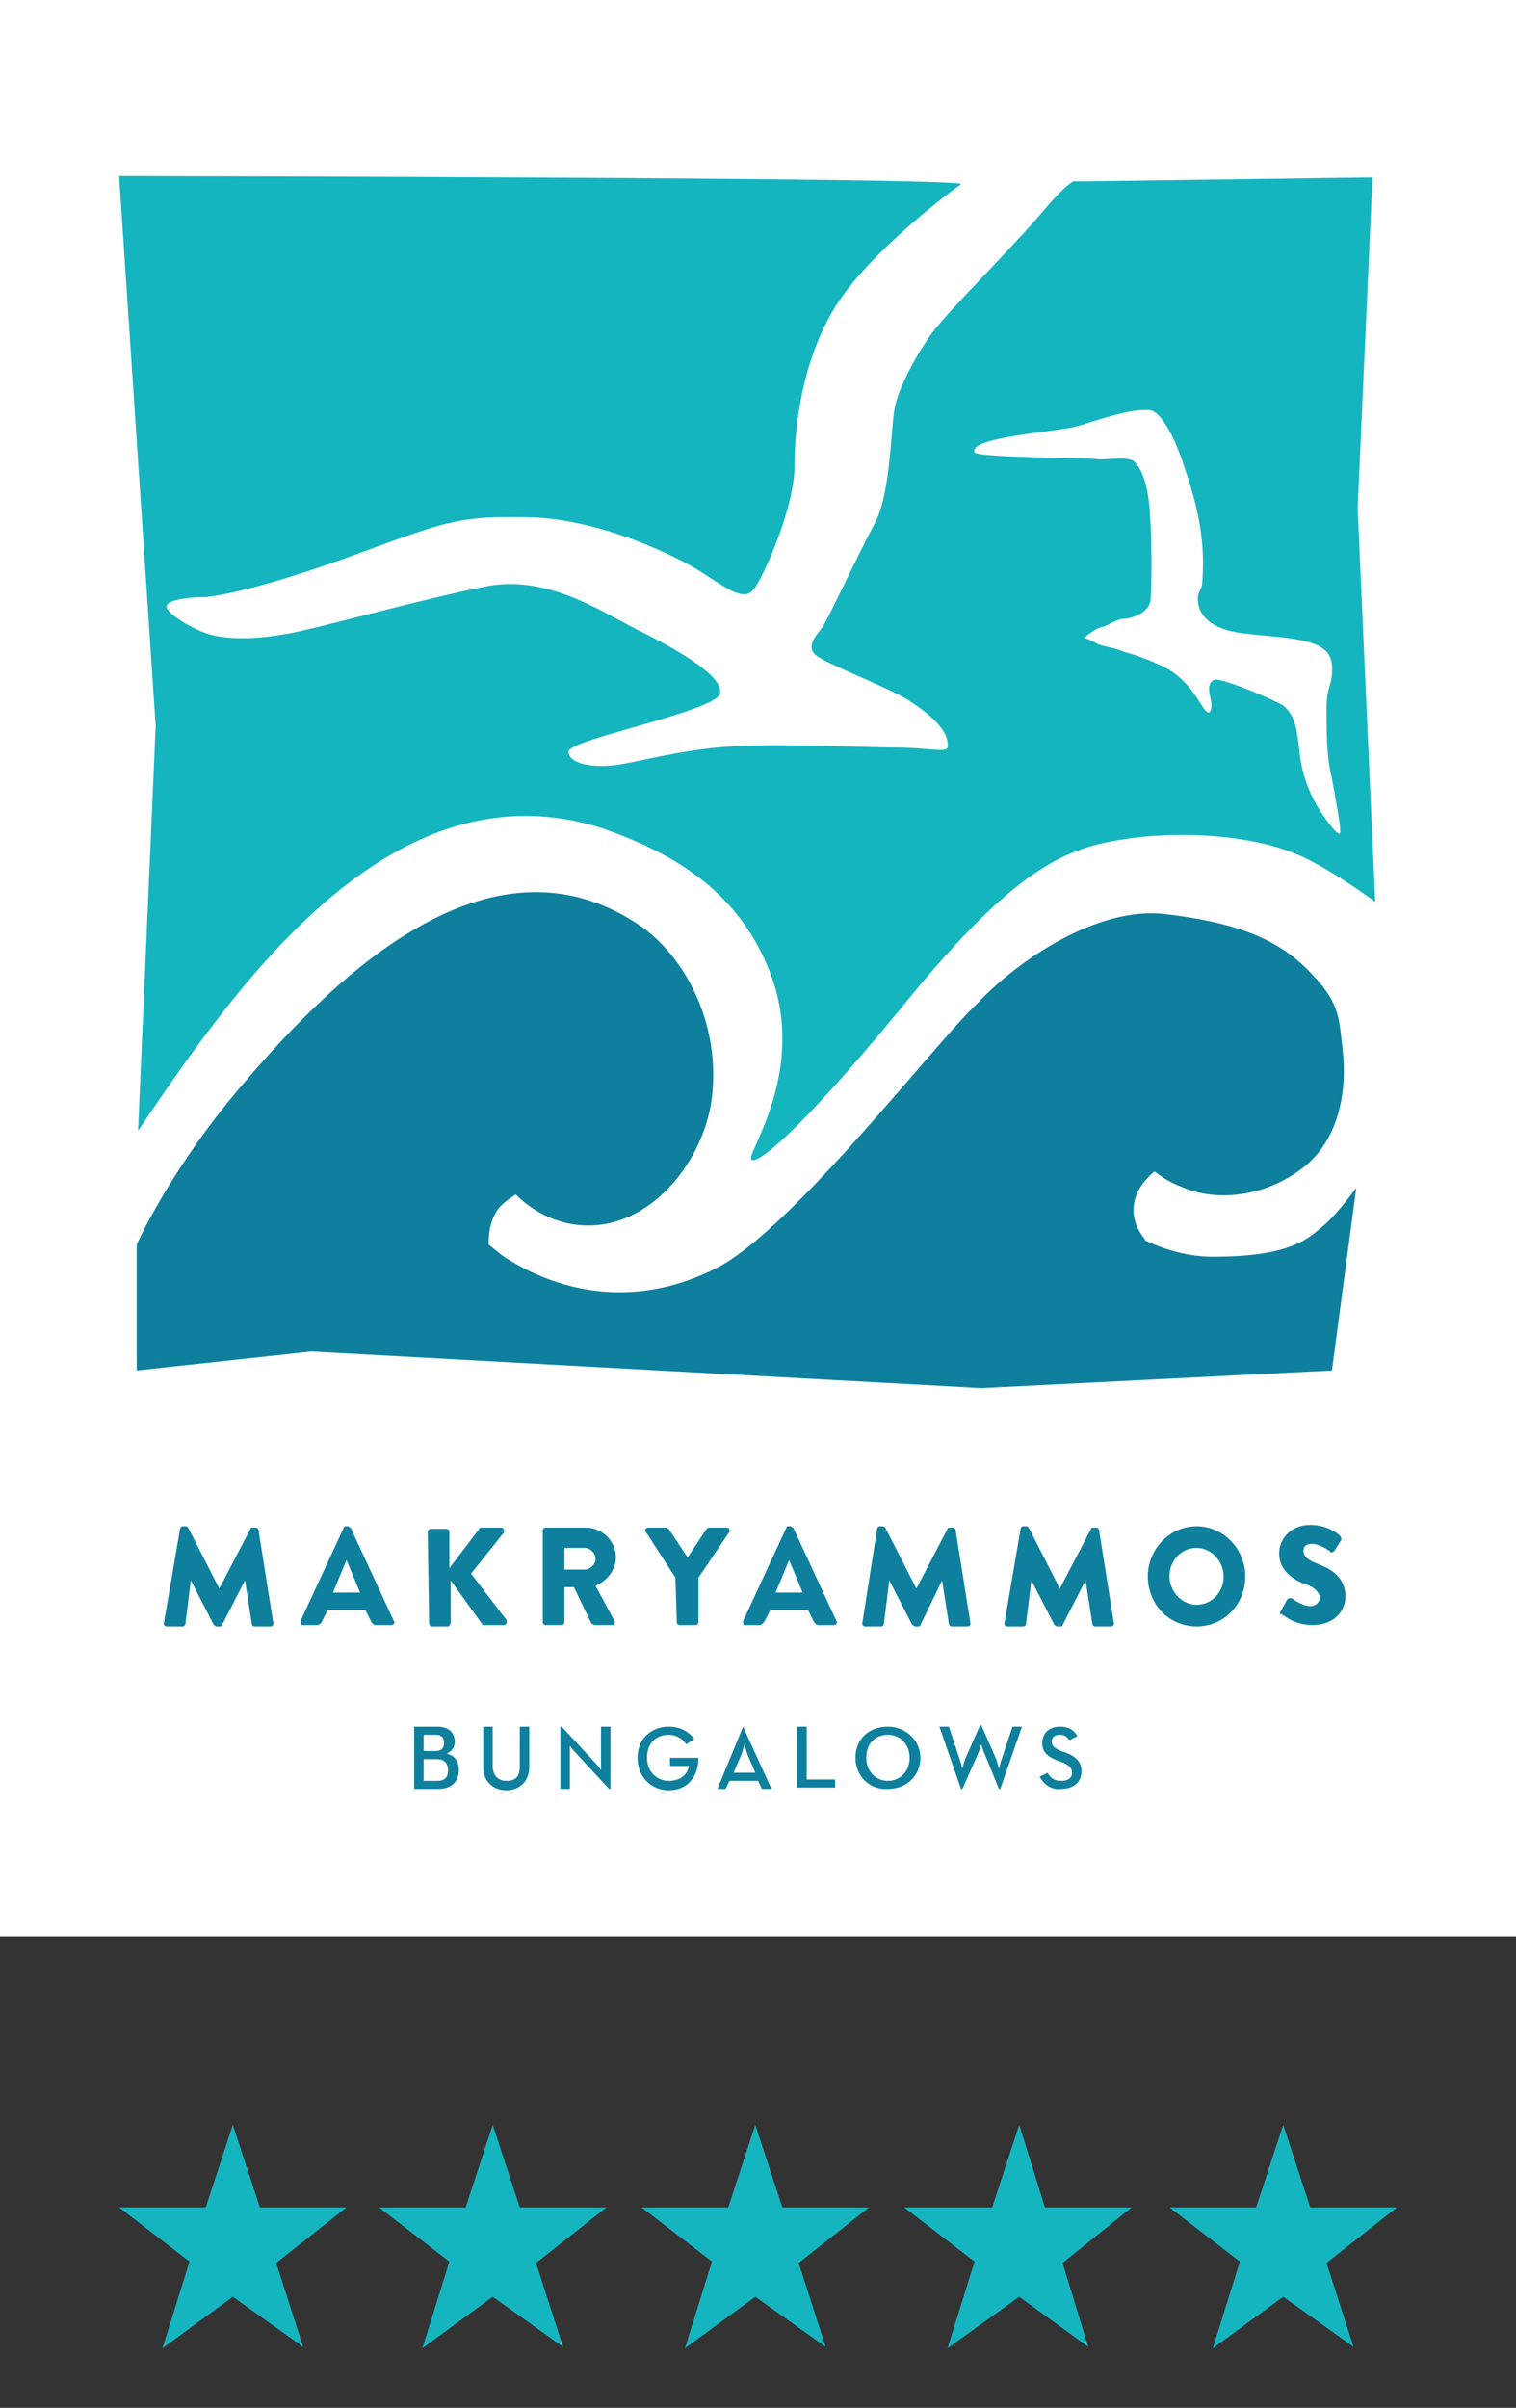
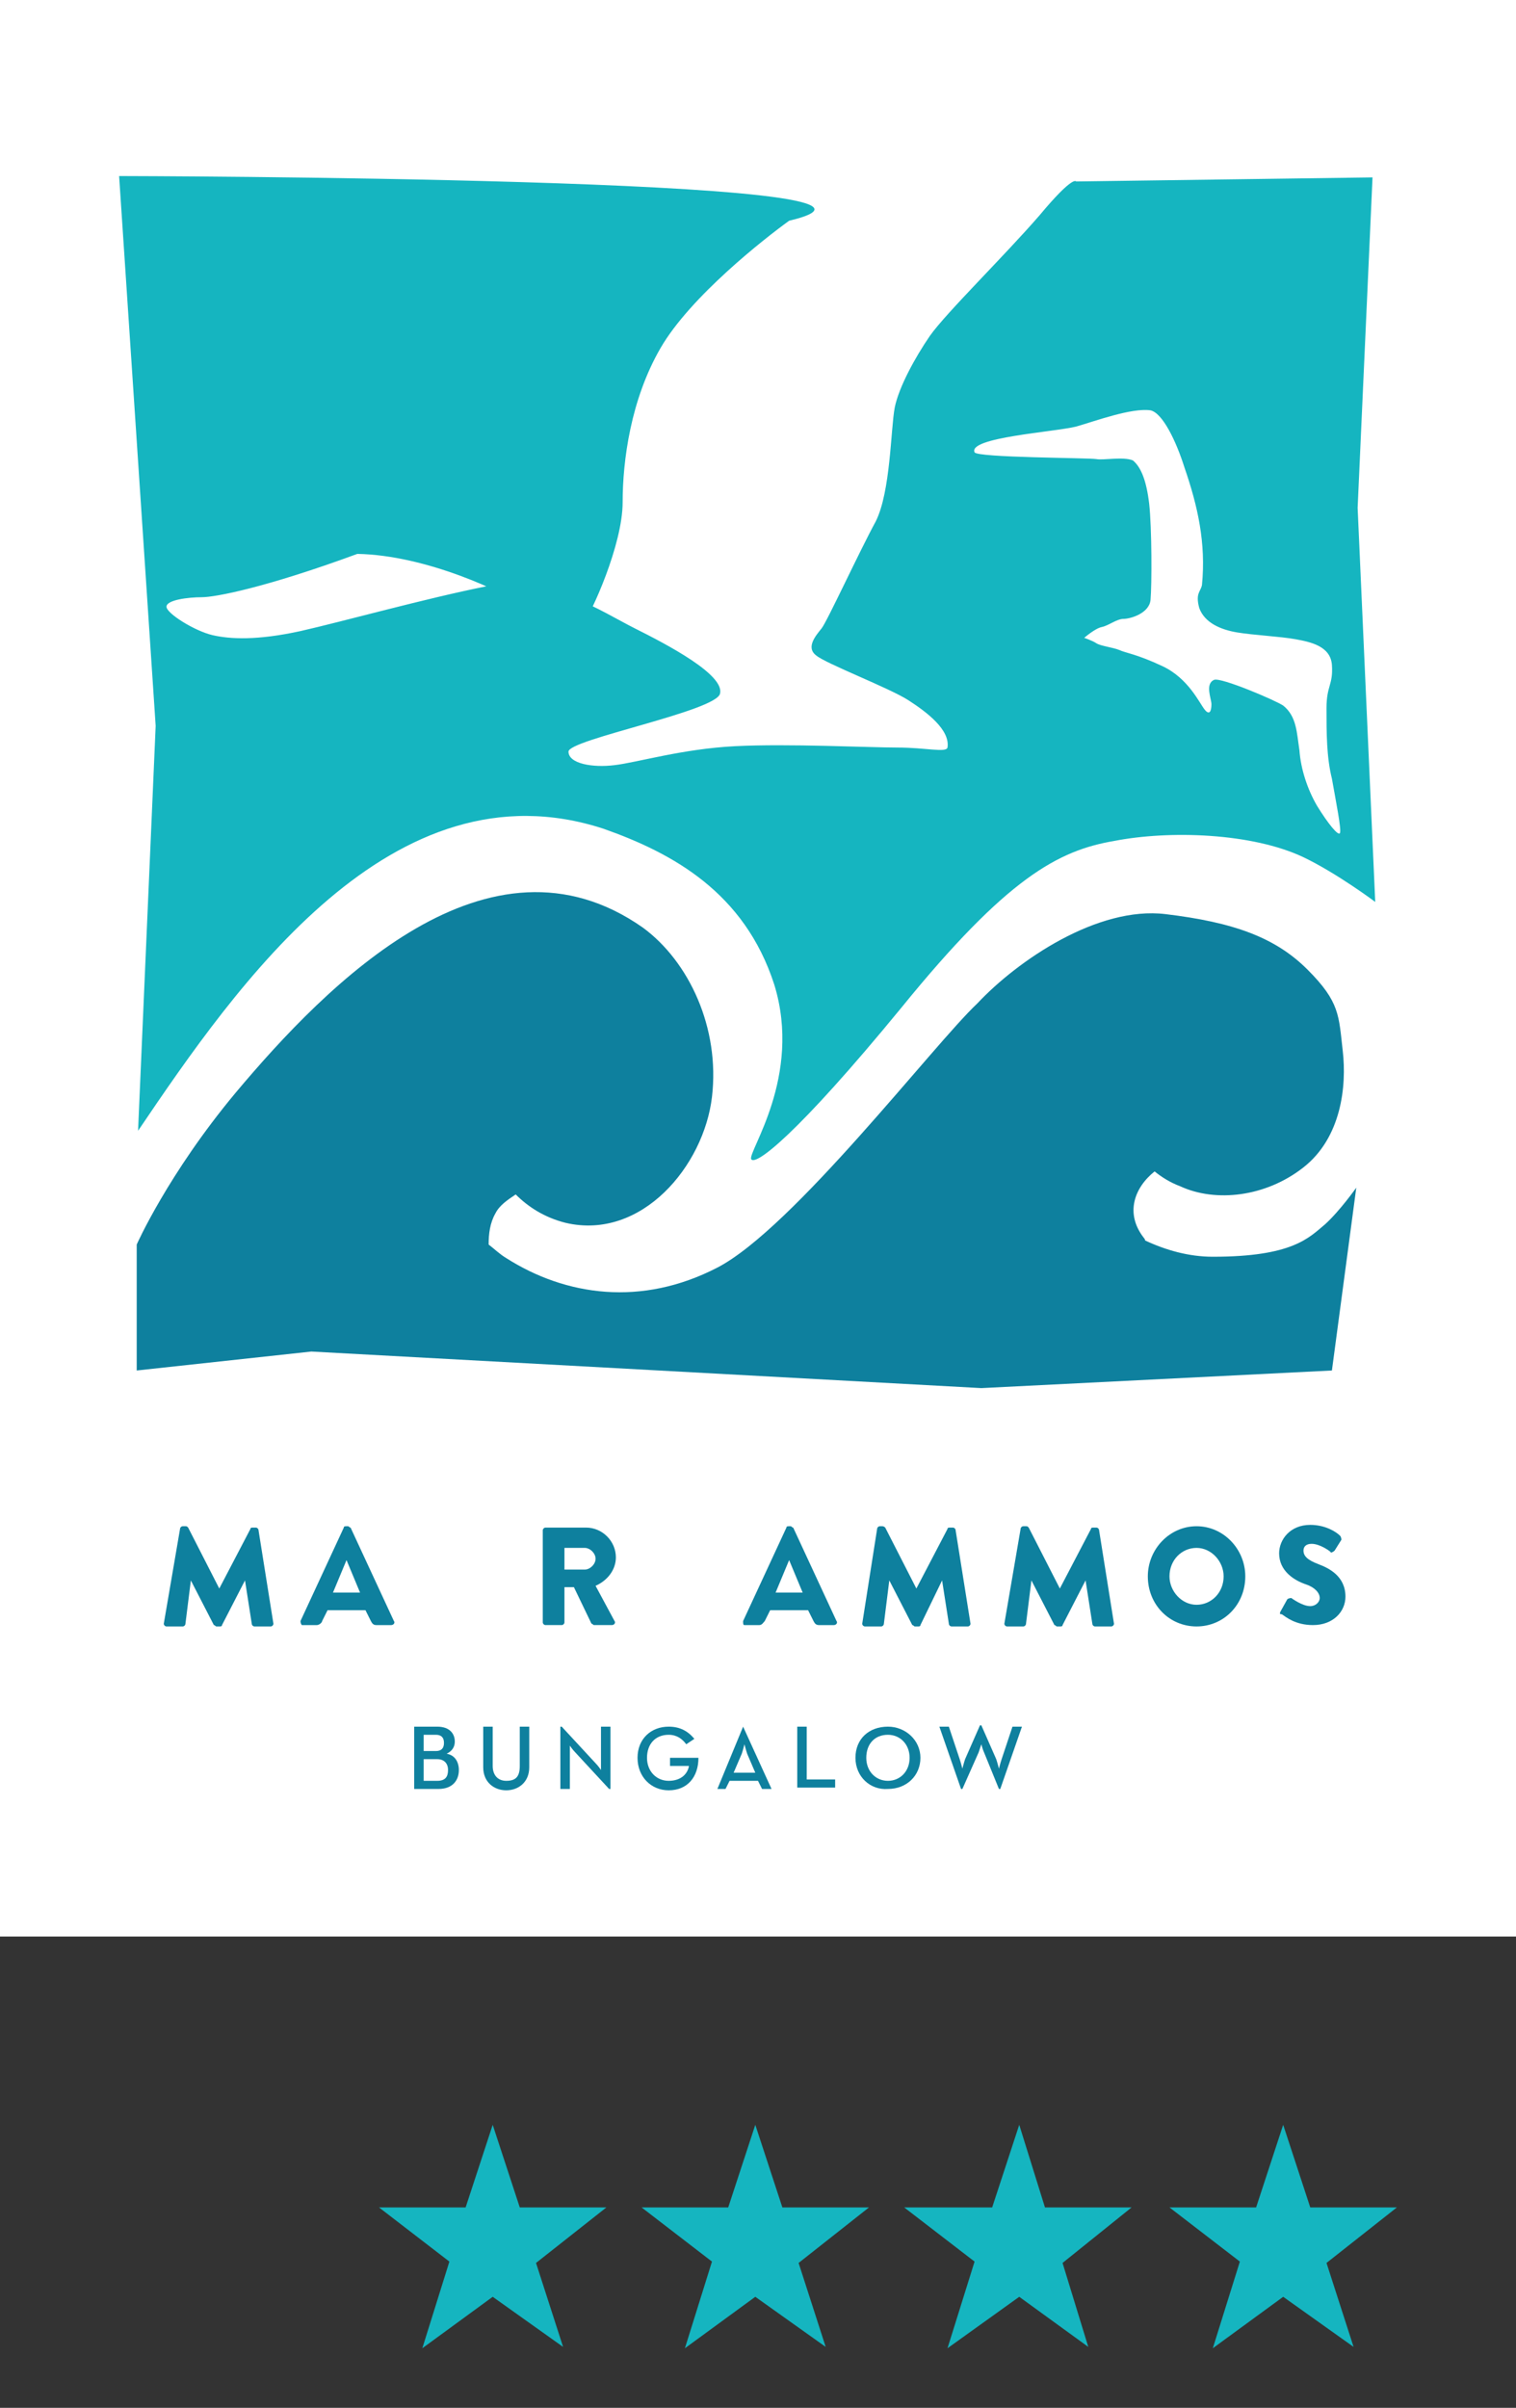
<svg xmlns="http://www.w3.org/2000/svg" version="1.1" id="Layer_1" x="0px" y="0px" viewBox="0 0 112 177.8" style="enable-background:new 0 0 112 177.8;" xml:space="preserve">
  <rect x="0" y="0" width="112" height="177.8" fill="#333333" stroke="none" />
  <style type="text/css"> .st0{fill:#15B5C0;} .st1{fill:#FFFFFF;} .st2{fill:#0E809E;} .st3{fill:none;} </style>
  <g>
    <g>
-       <polygon class="st0" points="17.2,156.9 19.2,163 25.6,163 20.4,167.1 22.4,173.3 17.2,169.6 12,173.4 14,167 8.8,163 15.2,163 " />
      <polygon class="st0" points="36.4,156.9 38.4,163 44.8,163 39.6,167.1 41.6,173.3 36.4,169.6 31.2,173.4 33.2,167 28,163 34.4,163 " />
      <polygon class="st0" points="55.8,156.9 57.8,163 64.2,163 59,167.1 61,173.3 55.8,169.6 50.6,173.4 52.6,167 47.4,163 53.8,163 " />
      <polygon class="st0" points="75.3,156.9 77.2,163 83.6,163 78.5,167.1 80.4,173.3 75.3,169.6 70,173.4 72,167 66.8,163 73.3,163 " />
    </g>
    <rect y="0" class="st1" width="112" height="143" />
    <g>
      <g>
        <path class="st2" d="M30.6,127.5h1.7c0.9,0,1.3,0.5,1.3,1.1c0,0.4-0.2,0.7-0.6,0.9c0.6,0.1,0.9,0.6,0.9,1.2 c0,0.8-0.5,1.4-1.5,1.4h-1.8L30.6,127.5L30.6,127.5z M32.2,129.3c0.4,0,0.6-0.2,0.6-0.6s-0.2-0.6-0.6-0.6h-0.9v1.2H32.2z M32.3,131.5c0.6,0,0.8-0.3,0.8-0.8c0-0.5-0.3-0.8-0.8-0.8h-1v1.6L32.3,131.5L32.3,131.5z" />
        <path class="st2" d="M35.7,130.5v-3h0.7v2.9c0,0.7,0.4,1.1,1,1.1c0.7,0,1-0.3,1-1.1v-2.9h0.7v3c0,1.1-0.8,1.7-1.7,1.7 C36.5,132.2,35.7,131.6,35.7,130.5z" />
        <path class="st2" d="M42.5,129.4c-0.2-0.2-0.4-0.5-0.4-0.5s0,0.4,0,0.7v2.5h-0.7v-4.6h0.1l2.5,2.7c0.2,0.2,0.4,0.5,0.4,0.5 s0-0.4,0-0.7v-2.5h0.7v4.6H45L42.5,129.4z" />
        <path class="st2" d="M47.1,129.8c0-1.4,1-2.3,2.3-2.3c0.8,0,1.4,0.3,1.9,0.9l-0.6,0.4c-0.3-0.4-0.7-0.7-1.3-0.7 c-1,0-1.6,0.7-1.6,1.7c0,1,0.7,1.7,1.6,1.7c0.9,0,1.4-0.5,1.5-1.1h-1.4v-0.6h2.1c0,1.4-0.8,2.4-2.2,2.4 C48.1,132.2,47.1,131.2,47.1,129.8z" />
        <path class="st2" d="M54.9,127.5L54.9,127.5l2.1,4.6h-0.7l-0.3-0.6h-2.1l-0.3,0.6H53L54.9,127.5z M55.8,130.9l-0.6-1.4 c-0.1-0.3-0.2-0.7-0.2-0.7s-0.1,0.4-0.2,0.7l-0.6,1.4H55.8z" />
        <path class="st2" d="M58.9,127.5h0.7v3.9h2.1v0.6h-2.8V127.5z" />
        <path class="st2" d="M63.2,129.8c0-1.4,1-2.3,2.4-2.3c1.3,0,2.4,1,2.4,2.3s-1,2.3-2.4,2.3C64.3,132.2,63.2,131.2,63.2,129.8z M67.2,129.8c0-1-0.7-1.7-1.6-1.7c-1,0-1.6,0.7-1.6,1.7s0.7,1.7,1.6,1.7C66.5,131.5,67.2,130.8,67.2,129.8z" />
        <path class="st2" d="M69.4,127.5h0.7l0.8,2.4c0.1,0.3,0.2,0.7,0.2,0.7s0.1-0.4,0.2-0.7l1.1-2.5h0.1l1.1,2.5 c0.1,0.3,0.2,0.7,0.2,0.7s0.1-0.4,0.2-0.7l0.8-2.4h0.7l-1.6,4.6h-0.1l-1.1-2.7c-0.1-0.2-0.2-0.6-0.2-0.6s-0.1,0.3-0.2,0.6 l-1.2,2.7H71L69.4,127.5z" />
-         <path class="st2" d="M76.8,131.2l0.6-0.3c0.2,0.4,0.5,0.6,1,0.6c0.5,0,0.8-0.2,0.8-0.6c0-0.4-0.3-0.6-0.8-0.8l-0.3-0.1 c-0.7-0.3-1.1-0.6-1.1-1.3c0-0.7,0.5-1.2,1.3-1.2c0.6,0,1,0.2,1.3,0.7l-0.6,0.3c-0.2-0.3-0.4-0.4-0.7-0.4c-0.4,0-0.6,0.2-0.6,0.5 c0,0.3,0.2,0.5,0.7,0.7l0.3,0.1c0.8,0.3,1.2,0.7,1.2,1.4c0,0.8-0.6,1.3-1.5,1.3C77.6,132.2,77.1,131.7,76.8,131.2z" />
      </g>
      <g>
        <path class="st2" d="M13.3,112.9c0-0.1,0.1-0.2,0.2-0.2h0.2c0.1,0,0.1,0,0.2,0.1l2.3,4.5h0l2.3-4.4c0-0.1,0.1-0.1,0.2-0.1h0.2 c0.1,0,0.2,0.1,0.2,0.2l1.1,6.9c0,0.1-0.1,0.2-0.2,0.2h-1.2c-0.1,0-0.2-0.1-0.2-0.2l-0.5-3.2h0l-1.7,3.3c0,0.1-0.1,0.1-0.2,0.1 H16c-0.1,0-0.1-0.1-0.2-0.1l-1.7-3.3h0l-0.4,3.2c0,0.1-0.1,0.2-0.2,0.2h-1.2c-0.1,0-0.2-0.1-0.2-0.2L13.3,112.9z" />
        <path class="st2" d="M22.2,119.7l3.2-6.9c0-0.1,0.1-0.1,0.2-0.1h0.1c0.1,0,0.1,0.1,0.2,0.1l3.2,6.9c0.1,0.1,0,0.3-0.2,0.3h-1.1 c-0.2,0-0.3-0.1-0.4-0.3l-0.4-0.8h-2.8l-0.4,0.8c0,0.1-0.2,0.3-0.4,0.3h-1.1C22.3,120,22.2,119.9,22.2,119.7z M26.6,117.6l-1-2.4 l0,0l-1,2.4H26.6z" />
        <path class="st2" d="M54.9,119.7l3.2-6.9c0-0.1,0.1-0.1,0.2-0.1h0.1c0.1,0,0.1,0.1,0.2,0.1l3.2,6.9c0.1,0.1,0,0.3-0.2,0.3h-1.1 c-0.2,0-0.3-0.1-0.4-0.3l-0.4-0.8h-2.8l-0.4,0.8c-0.1,0.1-0.2,0.3-0.4,0.3h-1.1C54.9,120,54.9,119.9,54.9,119.7z M59.3,117.6 l-1-2.4l0,0l-1,2.4H59.3z" />
-         <path class="st2" d="M31.6,113.1c0-0.1,0.1-0.2,0.2-0.2H33c0.1,0,0.2,0.1,0.2,0.2v2.7l2.2-2.9c0-0.1,0.1-0.1,0.2-0.1H37 c0.2,0,0.3,0.2,0.2,0.4l-2.4,3l2.6,3.4c0.1,0.2,0,0.4-0.2,0.4h-1.4c-0.1,0-0.2,0-0.2-0.1l-2.3-3.2v3.1c0,0.1-0.1,0.3-0.2,0.3 h-1.2c-0.1,0-0.2-0.1-0.2-0.3L31.6,113.1L31.6,113.1z" />
        <path class="st2" d="M40.1,113c0-0.1,0.1-0.2,0.2-0.2h3c1.2,0,2.2,1,2.2,2.2c0,0.9-0.6,1.7-1.5,2.1l1.4,2.6 c0.1,0.1,0,0.3-0.2,0.3h-1.3c-0.1,0-0.1-0.1-0.2-0.1l-1.3-2.7h-0.7v2.6c0,0.1-0.1,0.2-0.2,0.2h-1.2c-0.1,0-0.2-0.1-0.2-0.2 L40.1,113L40.1,113z M43.2,115.9c0.4,0,0.8-0.4,0.8-0.8s-0.4-0.8-0.8-0.8h-1.5v1.6H43.2z" />
-         <path class="st2" d="M49.9,116.5l-2.2-3.4c-0.1-0.1,0-0.3,0.2-0.3h1.3c0.1,0,0.1,0.1,0.2,0.1l1.4,2.1l1.4-2.1 c0,0,0.1-0.1,0.2-0.1h1.3c0.2,0,0.2,0.2,0.2,0.3l-2.3,3.4v3.3c0,0.1-0.1,0.2-0.2,0.2h-1.2c-0.1,0-0.2-0.1-0.2-0.2L49.9,116.5 L49.9,116.5z" />
        <path class="st2" d="M64.8,112.9c0-0.1,0.1-0.2,0.2-0.2h0.2c0,0,0.1,0,0.2,0.1l2.3,4.5h0l2.3-4.4c0-0.1,0.1-0.1,0.2-0.1h0.2 c0.1,0,0.2,0.1,0.2,0.2l1.1,6.9c0,0.1-0.1,0.2-0.2,0.2h-1.2c-0.1,0-0.2-0.1-0.2-0.2l-0.5-3.2h0L68,120c0,0.1-0.1,0.1-0.2,0.1 h-0.2c-0.1,0-0.1-0.1-0.2-0.1l-1.7-3.3h0l-0.4,3.2c0,0.1-0.1,0.2-0.2,0.2h-1.2c-0.1,0-0.2-0.1-0.2-0.2L64.8,112.9z" />
        <path class="st2" d="M75.4,112.9c0-0.1,0.1-0.2,0.2-0.2h0.2c0.1,0,0.1,0,0.2,0.1l2.3,4.5h0l2.3-4.4c0-0.1,0.1-0.1,0.2-0.1H81 c0.1,0,0.2,0.1,0.2,0.2l1.1,6.9c0,0.1-0.1,0.2-0.2,0.2h-1.2c-0.1,0-0.2-0.1-0.2-0.2l-0.5-3.2h0l-1.7,3.3c0,0.1-0.1,0.1-0.2,0.1 h-0.2c-0.1,0-0.1-0.1-0.2-0.1l-1.7-3.3h0l-0.4,3.2c0,0.1-0.1,0.2-0.2,0.2h-1.2c-0.1,0-0.2-0.1-0.2-0.2L75.4,112.9z" />
        <path class="st2" d="M88.4,112.7c2,0,3.6,1.7,3.6,3.7c0,2.1-1.6,3.7-3.6,3.7c-2,0-3.6-1.6-3.6-3.7 C84.8,114.4,86.4,112.7,88.4,112.7z M88.4,118.5c1.1,0,2-0.9,2-2.1c0-1.1-0.9-2.1-2-2.1c-1.1,0-2,0.9-2,2.1 C86.4,117.5,87.3,118.5,88.4,118.5z" />
        <path class="st2" d="M94.6,119l0.5-0.9c0.1-0.1,0.3-0.1,0.3-0.1c0,0,0.8,0.6,1.4,0.6c0.4,0,0.7-0.3,0.7-0.6c0-0.4-0.4-0.8-1-1 c-0.9-0.3-2-1-2-2.3c0-1,0.8-2.1,2.3-2.1c1.1,0,1.9,0.5,2.2,0.8c0.1,0.1,0.1,0.3,0.1,0.3l-0.5,0.8c-0.1,0.1-0.3,0.2-0.3,0.1 c-0.1-0.1-0.8-0.6-1.4-0.6c-0.4,0-0.6,0.2-0.6,0.5c0,0.4,0.3,0.7,1.1,1c0.8,0.3,2,0.9,2,2.4c0,1.1-0.9,2.1-2.4,2.1 c-1.3,0-2-0.6-2.3-0.8C94.6,119.2,94.5,119.2,94.6,119z" />
      </g>
      <g>
        <g>
-           <path class="st0" d="M79.5,13.4c0,0-0.2-0.5-2.7,2.5c-2.6,3-6.9,7.2-8.1,8.9c-1.1,1.6-2.3,3.8-2.6,5.3c-0.3,1.6-0.3,6.2-1.4,8.4 c-1.2,2.2-3.6,7.4-4,7.9c-0.4,0.5-1.2,1.4-0.4,2c0.7,0.6,5.4,2.4,6.8,3.3c1.4,0.9,3.1,2.2,2.9,3.5c-0.1,0.4-1.6,0-3.7,0 c-2.1,0-8.1-0.3-12-0.1c-3.9,0.2-7.2,1.2-8.9,1.4c-1.6,0.2-3.4-0.1-3.4-1c0-0.9,11-3,11.2-4.3c0.3-1.4-3.9-3.6-6.3-4.8 c-2.4-1.2-6.5-4-11-3.1s-10.6,2.6-13.7,3.3c-3.2,0.7-5.2,0.6-6.5,0.3c-1.3-0.3-3.4-1.6-3.4-2.1c0-0.5,1.6-0.7,2.6-0.7 c1,0,4.7-0.7,11.5-3.2c6.8-2.5,7.6-2.8,12.7-2.7c5.1,0.1,10.8,2.8,12.8,4.1c2,1.3,3.1,2.1,3.8,1.2c0.7-0.9,3-6,3-9.1 c0-3.1,0.6-7.6,2.8-11.4c2.2-3.8,7.7-8.1,9.5-9.4C71.7,13.1,8.8,13,8.8,13l2.7,40.6l-1.3,29.9c7.3-10.8,18.8-27.4,34.4-22.3 C49.7,63,55,65.9,57.2,72.7c2.1,6.8-2,12.4-1.7,12.9c0.3,0.5,3.3-1.7,11.1-11.2c7.8-9.6,11.6-11.6,15.7-12.3 c4.1-0.8,10.2-0.6,14,1.2c2.5,1.2,5.3,3.3,5.3,3.3l-1.3-29.1l1.1-24.4L79.5,13.4z M99,61.5c-0.1,0.3-0.9-0.7-1.7-2 c-0.7-1.2-1.2-2.7-1.3-4.1c-0.2-1.3-0.2-2.5-1.2-3.3c-0.6-0.4-4.6-2.1-5.1-1.9c-0.7,0.3-0.2,1.4-0.2,1.8c0,0.4-0.1,0.9-0.5,0.4 c-0.4-0.5-1.2-2.3-3.1-3.2c-1.9-0.9-2.8-1-3.2-1.2c-0.5-0.2-1.4-0.3-1.7-0.5c-0.3-0.2-0.9-0.4-0.9-0.4s0.8-0.7,1.3-0.8 c0.5-0.1,1.1-0.6,1.6-0.6c0.5,0,1.9-0.4,2-1.4c0.1-1.1,0.1-5.3-0.1-7.1c-0.2-1.7-0.6-2.7-1.2-3.2C83,33.7,81.5,34,81,33.9 c-0.6-0.1-8.8-0.1-9-0.5c-0.5-1.1,5.9-1.5,7.5-1.9c1.4-0.4,4.1-1.4,5.5-1.2c0.9,0.2,1.9,2.3,2.5,4.2c1,2.9,1.6,5.6,1.3,8.7 c-0.1,0.5-0.5,0.6-0.2,1.7c0.4,1.1,1.6,1.6,2.8,1.8c1.2,0.2,3.2,0.3,4.3,0.5c1.1,0.2,2.6,0.5,2.7,1.9c0.1,1.5-0.4,1.5-0.4,3.2 c0,1.8,0,3.6,0.4,5.2C98.7,59.2,99.1,61.2,99,61.5z" />
+           <path class="st0" d="M79.5,13.4c0,0-0.2-0.5-2.7,2.5c-2.6,3-6.9,7.2-8.1,8.9c-1.1,1.6-2.3,3.8-2.6,5.3c-0.3,1.6-0.3,6.2-1.4,8.4 c-1.2,2.2-3.6,7.4-4,7.9c-0.4,0.5-1.2,1.4-0.4,2c0.7,0.6,5.4,2.4,6.8,3.3c1.4,0.9,3.1,2.2,2.9,3.5c-0.1,0.4-1.6,0-3.7,0 c-2.1,0-8.1-0.3-12-0.1c-3.9,0.2-7.2,1.2-8.9,1.4c-1.6,0.2-3.4-0.1-3.4-1c0-0.9,11-3,11.2-4.3c0.3-1.4-3.9-3.6-6.3-4.8 c-2.4-1.2-6.5-4-11-3.1s-10.6,2.6-13.7,3.3c-3.2,0.7-5.2,0.6-6.5,0.3c-1.3-0.3-3.4-1.6-3.4-2.1c0-0.5,1.6-0.7,2.6-0.7 c1,0,4.7-0.7,11.5-3.2c5.1,0.1,10.8,2.8,12.8,4.1c2,1.3,3.1,2.1,3.8,1.2c0.7-0.9,3-6,3-9.1 c0-3.1,0.6-7.6,2.8-11.4c2.2-3.8,7.7-8.1,9.5-9.4C71.7,13.1,8.8,13,8.8,13l2.7,40.6l-1.3,29.9c7.3-10.8,18.8-27.4,34.4-22.3 C49.7,63,55,65.9,57.2,72.7c2.1,6.8-2,12.4-1.7,12.9c0.3,0.5,3.3-1.7,11.1-11.2c7.8-9.6,11.6-11.6,15.7-12.3 c4.1-0.8,10.2-0.6,14,1.2c2.5,1.2,5.3,3.3,5.3,3.3l-1.3-29.1l1.1-24.4L79.5,13.4z M99,61.5c-0.1,0.3-0.9-0.7-1.7-2 c-0.7-1.2-1.2-2.7-1.3-4.1c-0.2-1.3-0.2-2.5-1.2-3.3c-0.6-0.4-4.6-2.1-5.1-1.9c-0.7,0.3-0.2,1.4-0.2,1.8c0,0.4-0.1,0.9-0.5,0.4 c-0.4-0.5-1.2-2.3-3.1-3.2c-1.9-0.9-2.8-1-3.2-1.2c-0.5-0.2-1.4-0.3-1.7-0.5c-0.3-0.2-0.9-0.4-0.9-0.4s0.8-0.7,1.3-0.8 c0.5-0.1,1.1-0.6,1.6-0.6c0.5,0,1.9-0.4,2-1.4c0.1-1.1,0.1-5.3-0.1-7.1c-0.2-1.7-0.6-2.7-1.2-3.2C83,33.7,81.5,34,81,33.9 c-0.6-0.1-8.8-0.1-9-0.5c-0.5-1.1,5.9-1.5,7.5-1.9c1.4-0.4,4.1-1.4,5.5-1.2c0.9,0.2,1.9,2.3,2.5,4.2c1,2.9,1.6,5.6,1.3,8.7 c-0.1,0.5-0.5,0.6-0.2,1.7c0.4,1.1,1.6,1.6,2.8,1.8c1.2,0.2,3.2,0.3,4.3,0.5c1.1,0.2,2.6,0.5,2.7,1.9c0.1,1.5-0.4,1.5-0.4,3.2 c0,1.8,0,3.6,0.4,5.2C98.7,59.2,99.1,61.2,99,61.5z" />
        </g>
      </g>
      <g>
        <g>
          <path class="st2" d="M34.2,93.1c0-1.8,0.1-3.8,0.9-5.4c0.8-1.5,3.5-0.2,4.8-0.2c1.4,0,1.4-2.2,0-2.2c-2.3,0-4.5-1.3-6.4,0.8 c-1.5,1.8-1.7,4.8-1.6,7C32,94.6,34.3,94.6,34.2,93.1L34.2,93.1z" />
        </g>
      </g>
      <g>
        <path class="st2" d="M97.9,90.4c-1.2,1-2.4,2.4-8.3,2.4c-1.8,0-3.5-0.5-5-1.2c0-0.1-0.1-0.2-0.1-0.2c-1.4-1.8-0.7-3.7,0.8-4.9 c0.5,0.4,1.1,0.8,1.9,1.1c2.6,1.2,6.3,0.8,9.1-1.4c2.8-2.2,3.2-6,2.9-8.6c-0.3-2.6-0.2-3.6-2.6-6c-2.4-2.4-5.5-3.5-10.5-4.1 c-5-0.6-10.9,3.4-13.9,6.6C69,77.1,58.6,90.7,53,93.6c-5.6,2.9-11.2,2.1-15.6-0.7c-0.5-0.3-0.9-0.7-1.3-1c0-0.8,0.1-1.6,0.5-2.3 c0.3-0.6,0.9-1,1.5-1.4c0.9,0.9,2.1,1.7,3.7,2.1c5.6,1.3,10.2-4.2,10.8-9.3c0.6-5.1-1.7-10-5.1-12.5c-11.4-8-23.3,4.1-30.1,12.2 c-5,6-7.3,11.2-7.3,11.2v9.3L23,99.8l49.5,2.7l25.9-1.3l1.8-13.5C100.2,87.7,99,89.4,97.9,90.4z" />
      </g>
-       <polygon class="st3" points="102.7,101 10.1,101 8.8,13 101.3,11.7 " />
    </g>
  </g>
  <polygon class="st0" points="94.8,156.9 96.8,163 103.2,163 98,167.1 100,173.3 94.8,169.6 89.6,173.4 91.6,167 86.4,163 92.8,163 " />
</svg>